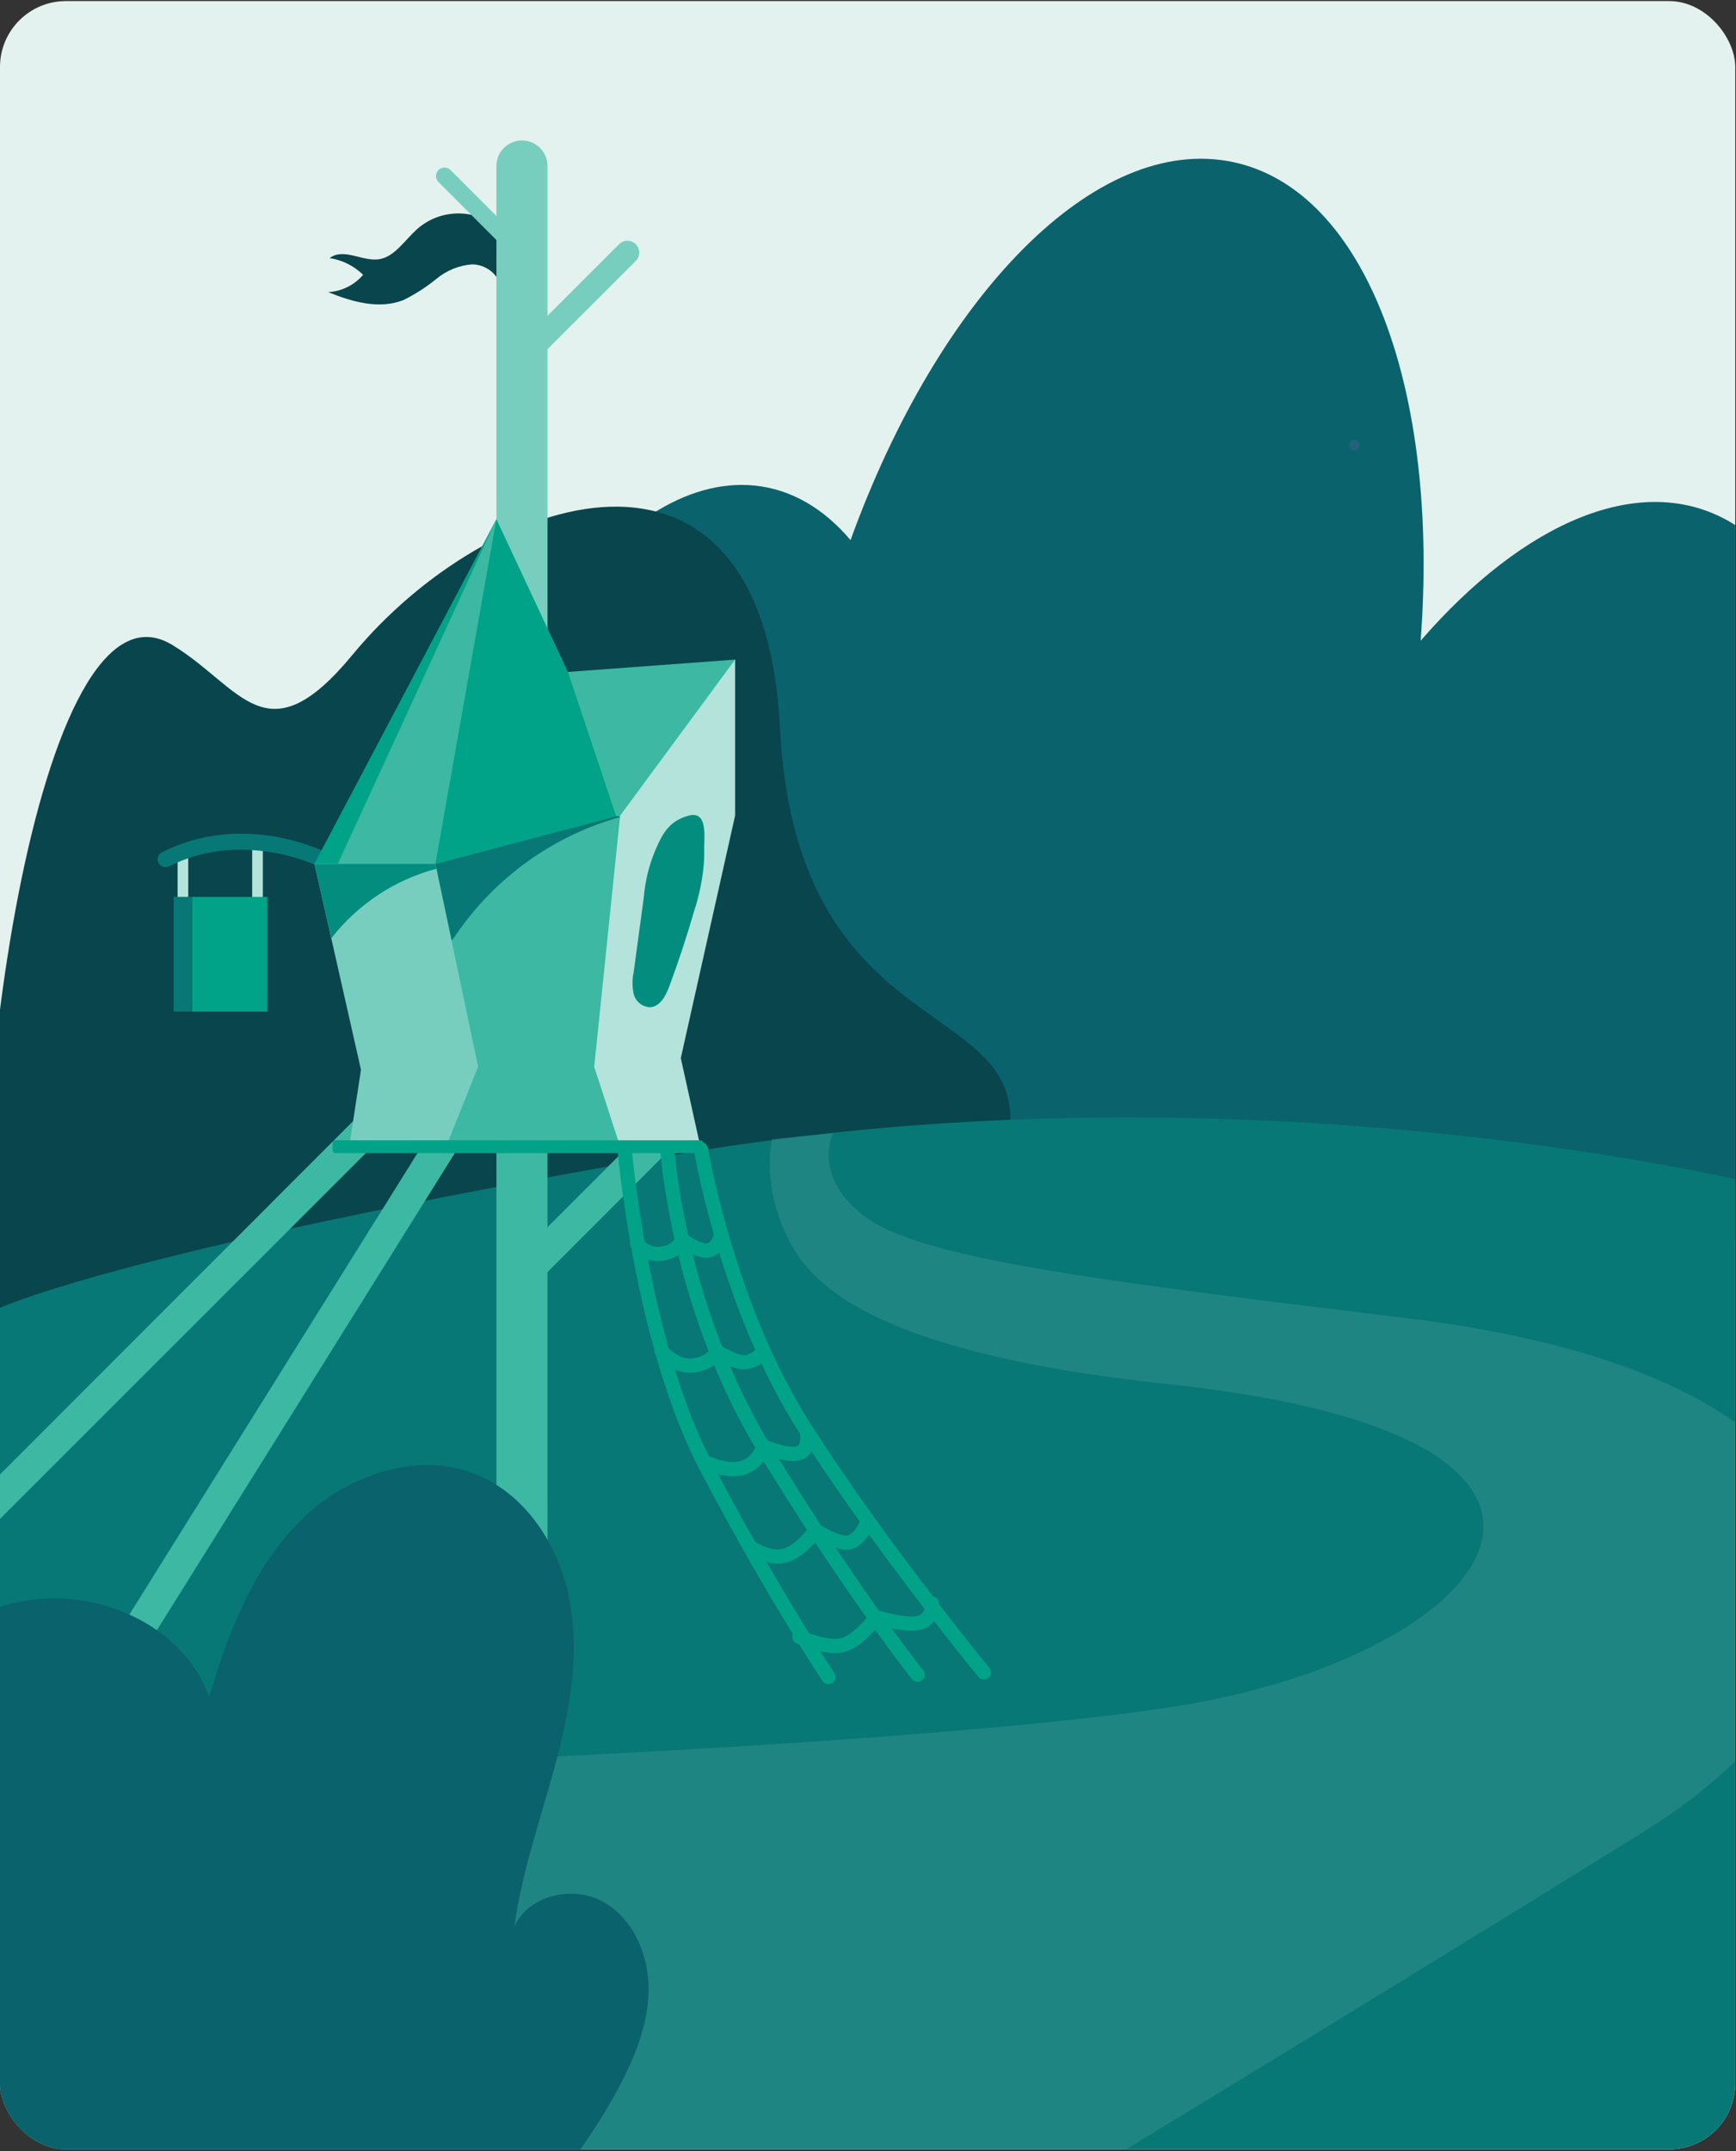
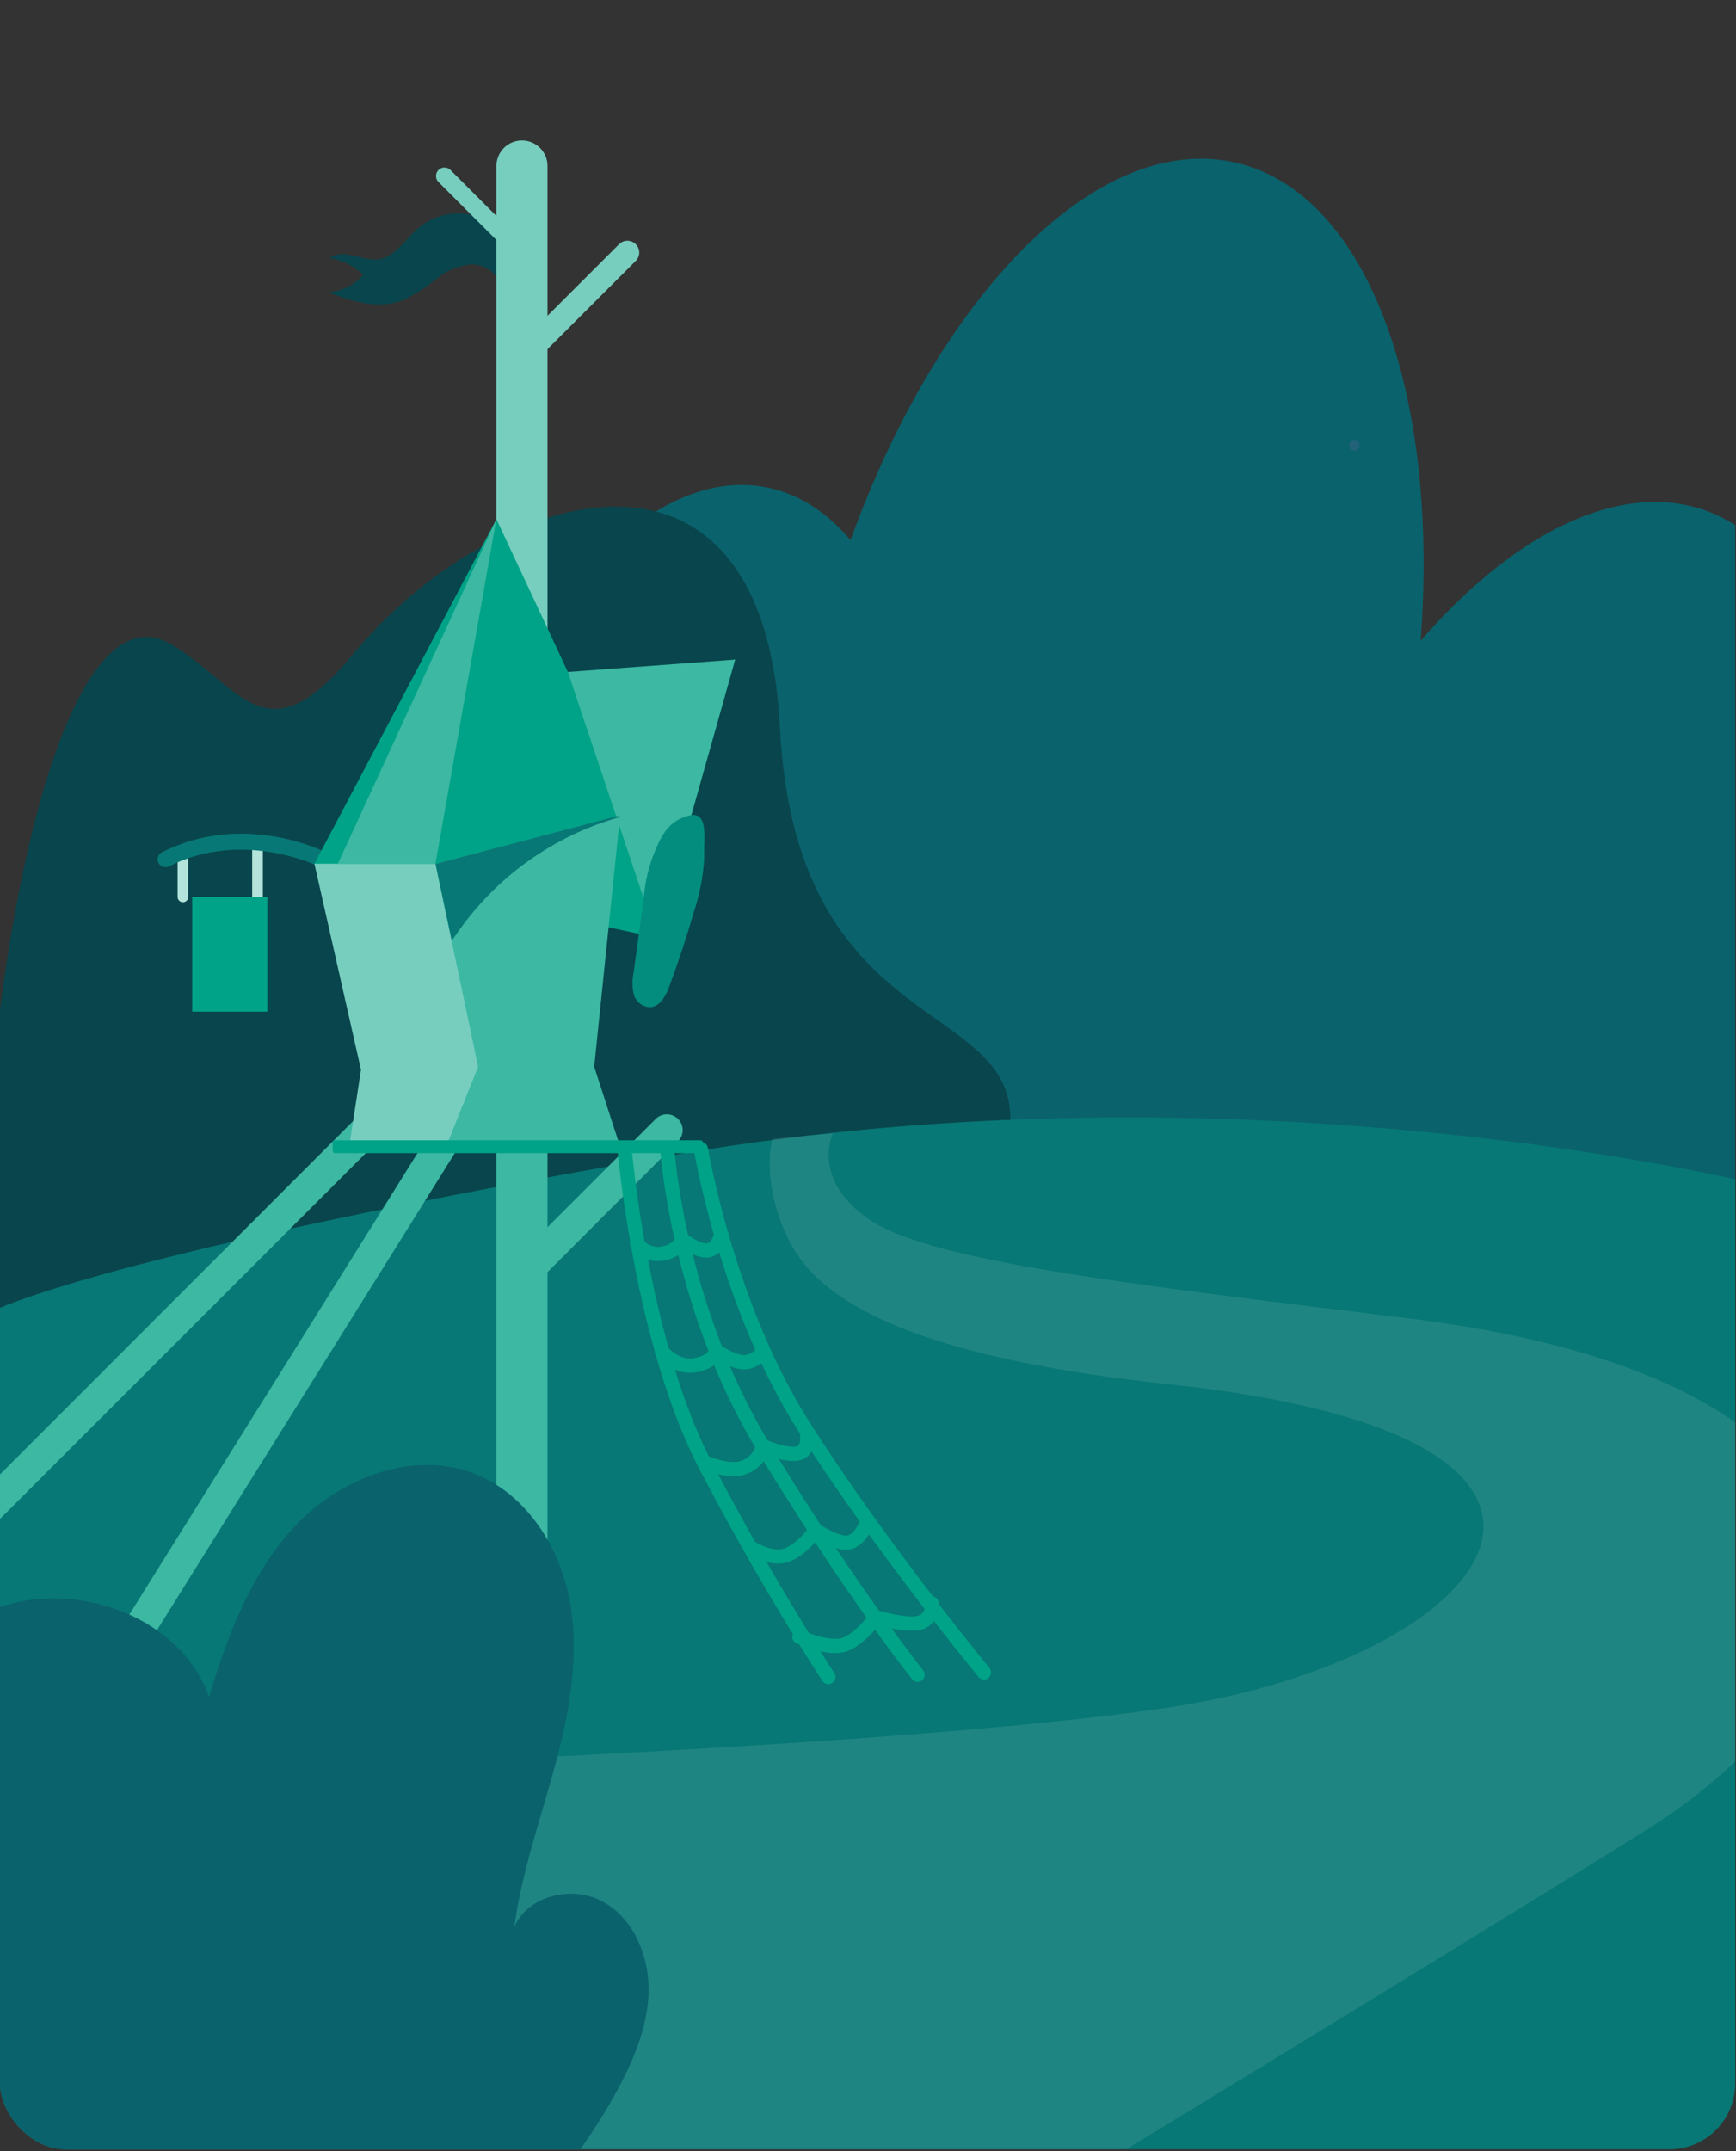
<svg xmlns="http://www.w3.org/2000/svg" width="302" height="374" viewBox="0 0 302 374" fill="none">
  <rect x="0" y="0" width="302" height="374" fill="#333333" stroke="none" />
  <g clip-path="url(#clip0_127_44950)">
-     <rect y="0.189" width="301.869" height="373.516" rx="11.463" fill="#E3F2EE" />
    <g clip-path="url(#clip1_127_44950)">
      <path d="M301.019 90.776C285.589 81.778 265.129 90.664 247.138 111.408C250.443 67.923 237.7 32.997 214.408 28.159C190.593 23.227 163.365 51.386 147.963 93.908C143.303 88.42 137.666 85.059 131.252 84.424C107.479 82.068 81.952 117.868 74.235 164.382C70.014 189.731 71.963 213.037 78.465 229.374C80.349 234.109 270.481 255.798 292.254 229.121C298.308 221.708 303.632 213.444 307.362 204.418C327.592 155.492 324.755 104.617 301.019 90.776Z" fill="#0A626C" />
      <path d="M-1.667 242.967C-7.241 198.256 6.392 97.845 29.968 112.133C42 119.425 46.252 132.119 61.343 113.826C84.703 85.516 132.77 69.319 135.675 126.501C138.58 183.69 181.289 172.374 175.171 199.467C171.821 211.456 160.772 212.494 152.002 211.586L-1.667 242.967Z" fill="#09454C" />
      <path d="M306.727 389.091L-0.161 389.499L-1.316 227.987C-1.316 227.987 17.273 218.062 117.406 200.783C217.532 183.504 306.727 206.154 306.727 206.154V389.097V389.091Z" fill="#077875" />
      <g opacity="0.1">
        <path d="M144.891 197.045C144.891 197.045 141.054 204.813 150.88 211.815C161.2 219.163 194.108 223.025 244.894 229.217C335.43 240.254 332.989 289.218 285.972 318.461C238.956 347.704 171.31 388.621 171.31 388.621L-0.682 388.702L-0.824 309.148C-0.824 309.148 146.579 305.409 203.329 296.881C260.078 288.353 290.916 249.963 203.329 240.675C160.922 236.176 143.631 227.073 137.865 216.771C132.099 206.469 134.336 198.015 134.336 198.015L144.891 197.051V197.045Z" fill="white" />
      </g>
      <path d="M235.609 78.341C236.802 78.341 236.802 76.487 235.609 76.487C234.417 76.487 234.417 78.341 235.609 78.341Z" fill="#236279" />
      <path d="M87.334 40.211C83.255 36.207 76.76 36.064 72.509 39.884C70.432 41.756 68.714 44.531 66.125 45.044C63.171 45.619 59.852 42.98 57.337 44.877C59.537 45.205 61.577 46.224 63.171 47.782C61.638 49.574 59.444 50.661 57.09 50.791C61.311 52.509 65.977 53.832 70.197 52.169C72.249 51.15 74.183 49.901 75.963 48.455C77.706 47.015 79.857 46.144 82.112 45.965C84.522 45.983 86.617 47.621 87.217 49.951L87.34 40.211H87.334Z" fill="#09454C" />
      <path d="M31.822 156.875C31.309 156.875 30.895 156.461 30.895 155.948V148.409C30.895 147.896 31.309 147.482 31.822 147.482C32.334 147.482 32.748 147.896 32.748 148.409V155.948C32.748 156.461 32.334 156.875 31.822 156.875Z" fill="#B3E3DB" />
      <path d="M44.798 156.875C44.285 156.875 43.871 156.461 43.871 155.948V146.499C43.871 145.986 44.285 145.572 44.798 145.572C45.311 145.572 45.725 145.986 45.725 146.499V155.948C45.725 156.461 45.311 156.875 44.798 156.875Z" fill="#B3E3DB" />
      <path d="M90.803 149.497C93.256 149.497 95.246 151.487 95.246 153.94V293.927H86.359V153.915C86.372 151.474 88.362 149.503 90.803 149.503V149.497Z" fill="#3CB8A3" />
      <path d="M28.784 150.788C28.024 150.788 27.412 150.164 27.418 149.404C27.418 148.891 27.709 148.421 28.166 148.186C42.25 141.061 56.074 147.884 56.661 148.186C57.347 148.514 57.638 149.33 57.316 150.016C56.995 150.702 56.173 150.992 55.487 150.671C55.462 150.658 55.438 150.646 55.413 150.634C55.289 150.566 42.225 144.157 29.402 150.634C29.21 150.733 29 150.782 28.784 150.782V150.788Z" fill="#077875" />
      <path d="M-30.684 293.68C-32.204 293.673 -33.428 292.437 -33.422 290.917C-33.422 290.194 -33.131 289.502 -32.625 288.989L61.328 195.024C62.404 193.948 64.146 193.948 65.222 195.024C66.297 196.099 66.297 197.842 65.222 198.917L-28.744 292.827C-29.25 293.358 -29.949 293.667 -30.684 293.68Z" fill="#3CB8A3" />
      <path d="M91.821 223.439C91.086 223.439 90.387 223.148 89.868 222.629C88.799 221.554 88.799 219.824 89.868 218.748L114.063 194.554C115.138 193.479 116.881 193.479 117.956 194.554C119.031 195.629 119.031 197.372 117.956 198.447L93.762 222.679C93.236 223.173 92.544 223.445 91.821 223.433V223.439Z" fill="#3CB8A3" />
      <path d="M19.379 293.68C18.866 293.68 18.36 293.537 17.921 293.266C16.629 292.462 16.234 290.769 17.037 289.477C17.037 289.477 17.037 289.477 17.037 289.471L75.74 195.518C76.506 194.208 78.193 193.763 79.503 194.529C80.814 195.296 81.258 196.983 80.492 198.293C80.467 198.342 80.437 198.386 80.406 198.435L21.715 292.388C21.209 293.191 20.325 293.686 19.379 293.68Z" fill="#3CB8A3" />
      <path d="M91.119 63.979C89.982 63.961 89.068 63.027 89.086 61.89C89.092 61.359 89.302 60.852 89.673 60.475L107.694 42.461C108.497 41.657 109.795 41.657 110.598 42.461C111.402 43.264 111.402 44.562 110.598 45.365L92.566 63.38C92.182 63.763 91.663 63.985 91.119 63.985V63.979Z" fill="#77CEBF" />
      <path d="M90.319 45.093C91.141 45.093 91.803 44.42 91.796 43.598C91.796 43.209 91.642 42.838 91.364 42.56L78.368 29.563C77.793 28.989 76.853 28.989 76.279 29.563C75.704 30.138 75.704 31.077 76.279 31.652L89.275 44.648C89.553 44.927 89.93 45.087 90.319 45.087V45.093Z" fill="#77CEBF" />
      <path d="M90.803 24.422C93.256 24.422 95.246 26.412 95.246 28.865V191.915C95.246 194.369 93.256 196.359 90.803 196.359C88.349 196.359 86.359 194.369 86.359 191.915V28.865C86.359 26.412 88.349 24.422 90.803 24.422Z" fill="#77CEBF" />
      <path d="M114.251 163.03L54.695 150.182L86.355 90.262L101.595 122.83L127.878 114.685L114.251 163.03Z" fill="#00A387" />
      <path d="M114.255 163.03L98.793 116.829L127.882 114.685L114.255 163.03Z" fill="#3CB8A3" />
      <path d="M83.796 199.368H60.745L62.797 186.001L54.695 150.182H84.859L83.796 199.368Z" fill="#77CEBF" />
-       <path d="M98.793 199.368H121.844L118.433 183.98L127.882 141.809V114.685L107.884 141.809" fill="#B3E3DB" />
      <path d="M75.75 150.201L83.178 185.476L77.61 199.368H107.879L103.368 185.476L107.879 141.809L75.75 150.201Z" fill="#3CB8A3" />
      <path d="M119.813 141.809C123.33 140.888 122.415 145.937 122.502 148.298C122.588 150.658 121.89 155.058 120.796 158.272C119.504 162.74 118.052 167.14 116.439 171.491C115.821 173.172 114.777 175.124 112.985 175.124C111.662 175.032 110.556 174.099 110.234 172.813C109.969 171.571 109.969 170.286 110.234 169.043L111.996 156.047C112.224 153.204 112.91 150.423 114.017 147.797C115.16 145.164 116.297 142.736 119.813 141.815V141.809Z" fill="#038D7E" />
      <path d="M75.748 150.201H58.766L86.353 90.262L75.748 150.201Z" fill="#3CB8A3" />
      <path d="M78.58 163.543C78.883 163.142 79.173 162.746 79.433 162.363C86.249 152.487 96.297 145.306 107.848 142.062L107.465 141.87L75.762 150.207L78.58 163.549V163.543Z" fill="#077875" />
-       <path d="M75.75 150.201H54.695L57.625 163.154L57.761 162.987C62.365 157.141 68.736 152.951 75.929 151.048L75.75 150.195V150.201Z" fill="#038D7E" />
      <path d="M121.872 198.262H58.3C58.061 198.262 57.867 198.456 57.867 198.695V200.06C57.867 200.299 58.061 200.493 58.3 200.493H121.872C122.111 200.493 122.305 200.299 122.305 200.06V198.695C122.305 198.456 122.111 198.262 121.872 198.262Z" fill="#00A387" />
      <path d="M172.13 290.009C172.049 289.916 168.477 285.578 163.366 278.965C163.354 278.823 163.342 278.687 163.317 278.57C163.218 278.044 162.804 277.674 162.31 277.593C156.068 269.46 147.88 258.355 140.915 247.417C138.264 243.252 135.965 238.845 133.975 234.451C133.962 234.427 133.956 234.408 133.944 234.383C126.077 216.944 123.191 199.813 123.154 199.597C123.043 198.923 122.406 198.472 121.732 198.577C121.059 198.688 120.602 199.325 120.713 199.998C120.731 200.128 121.739 206.11 124.167 214.602C124.167 214.62 124.155 214.639 124.149 214.657C124.149 214.67 123.889 215.967 122.993 216.184C122.381 216.32 120.849 215.578 119.705 214.75C117.728 205.863 117.332 199.856 117.326 199.727C117.283 199.047 116.69 198.528 116.016 198.565C115.336 198.608 114.817 199.189 114.854 199.875C114.86 200.005 115.275 206.246 117.332 215.442C117.116 215.819 116.541 216.493 115.071 216.74C113.587 216.993 112.592 216.289 112.129 215.85C110.491 206.568 109.904 199.844 109.892 199.696C109.836 199.016 109.237 198.509 108.557 198.565C107.877 198.62 107.37 199.22 107.426 199.9C107.438 200.048 108.019 206.679 109.632 215.899C109.54 216.239 109.583 216.616 109.805 216.931C109.805 216.931 109.818 216.944 109.824 216.956C110.794 222.357 112.11 228.562 113.865 234.834C113.847 235.106 113.921 235.385 114.088 235.619C115.973 242.244 118.352 248.906 121.318 254.746C121.318 254.746 121.318 254.746 121.318 254.752C121.43 254.969 121.541 255.191 121.652 255.407C127.937 267.458 133.895 277.562 137.924 284.125C137.67 284.737 137.936 285.442 138.542 285.72C138.622 285.757 138.801 285.837 139.049 285.942C141.527 289.928 143.041 292.209 143.078 292.264C143.319 292.623 143.708 292.814 144.11 292.814C144.345 292.814 144.586 292.746 144.796 292.604C145.364 292.227 145.519 291.461 145.136 290.892C145.105 290.849 144.215 289.508 142.701 287.11C143.535 287.289 144.419 287.419 145.272 287.419C146.019 287.419 146.749 287.32 147.398 287.085C149.32 286.375 151.112 284.638 152.23 283.365C156.222 288.909 158.614 291.9 158.664 291.961C158.911 292.264 159.269 292.425 159.628 292.425C159.9 292.425 160.171 292.338 160.4 292.153C160.932 291.727 161.018 290.948 160.592 290.416C160.542 290.355 158.528 287.839 155.116 283.143C157.094 283.538 159.498 283.792 160.913 283.118C161.611 282.79 162.118 282.352 162.489 281.87C167.043 287.728 170.146 291.492 170.22 291.578C170.467 291.875 170.819 292.029 171.172 292.029C171.45 292.029 171.728 291.937 171.956 291.745C172.482 291.313 172.556 290.534 172.123 290.002L172.13 290.009ZM131.348 268.07C129.315 264.467 127.152 260.53 124.94 256.334C125.756 256.532 126.658 256.674 127.566 256.674C128.339 256.674 129.117 256.569 129.834 256.303C131.262 255.778 132.207 254.907 132.838 254.066C135.483 258.386 138.01 262.372 140.383 266.012C139.654 266.927 138.171 268.577 136.478 269.201C134.679 269.868 132.207 268.626 131.404 268.095C131.385 268.082 131.367 268.076 131.355 268.07H131.348ZM131.385 251.681C131.114 252.33 130.446 253.442 128.975 253.986C127.276 254.61 124.581 253.739 123.302 253.195C120.979 248.542 119.032 243.375 117.407 238.128C118.173 238.45 119.044 238.678 120.021 238.678C120.323 238.678 120.639 238.654 120.96 238.61C122.462 238.388 123.506 237.9 124.235 237.368C126.188 242.077 128.549 246.922 131.385 251.687V251.681ZM135.501 253.683C136.756 253.986 138.146 254.165 139.234 253.881C140.186 253.628 140.797 253.059 141.174 252.354C143.894 256.489 146.736 260.598 149.536 264.517C149.295 265.178 148.726 266.358 147.645 266.914C146.903 267.297 144.549 266.321 142.787 265.178C140.501 261.674 138.06 257.842 135.501 253.683ZM139.154 249.24C139.24 249.864 139.314 251.304 138.604 251.489C137.436 251.798 134.976 251.038 133.524 250.433C130.978 246.15 128.821 241.805 127.004 237.56C128.061 237.962 129.216 238.227 130.224 238.023C131.157 237.832 131.892 237.455 132.461 237.053C134.321 241.021 136.434 244.982 138.838 248.752C138.943 248.918 139.055 249.085 139.16 249.252L139.154 249.24ZM123.58 218.588C124.204 218.439 124.705 218.136 125.113 217.772C126.701 222.944 128.765 228.803 131.398 234.723C131.064 235.038 130.514 235.434 129.723 235.601C128.784 235.792 126.781 234.834 125.57 234.043C123.339 228.333 121.702 222.883 120.503 218.068C121.491 218.513 122.61 218.822 123.58 218.588ZM114.446 219.267C114.78 219.267 115.132 219.236 115.497 219.175C116.541 218.995 117.363 218.643 118 218.223C119.23 223.229 120.923 228.933 123.259 234.909C122.95 235.304 122.227 235.916 120.608 236.157C118.562 236.466 116.918 235.032 116.325 234.42C114.823 229.087 113.643 223.791 112.728 219.002C113.241 219.162 113.81 219.274 114.453 219.274L114.446 219.267ZM146.551 284.768C145.173 285.275 142.608 284.651 140.729 283.952C138.752 280.757 136.218 276.561 133.363 271.599C133.975 271.753 134.642 271.858 135.316 271.858C135.99 271.858 136.663 271.759 137.324 271.518C139.203 270.826 140.791 269.312 141.792 268.175C145.198 273.348 148.232 277.748 150.753 281.301C149.771 282.481 148.102 284.199 146.545 284.774L146.551 284.768ZM159.862 280.881C158.732 281.412 155.079 280.695 152.885 280.028C150.741 277.012 148.22 273.372 145.401 269.151C146.582 269.498 147.799 269.596 148.757 269.108C149.876 268.533 150.648 267.631 151.161 266.785C154.616 271.562 157.953 275.986 160.839 279.738C160.74 280.133 160.487 280.584 159.856 280.881H159.862Z" fill="#00A387" />
      <path d="M46.498 155.948H33.434V175.891H46.498V155.948Z" fill="#00A387" />
-       <path d="M33.438 155.936H30.219V175.879H33.438V155.936Z" fill="#077875" />
      <path d="M-51 402.779C-48.435 389.456 -33.604 316.292 -27.288 304.216C-20.972 292.147 -10.404 281.586 2.858 278.619C16.12 275.653 31.848 282.216 36.377 295.064C39.653 284.15 43.824 273.101 51.747 264.918C59.669 256.73 72.221 252.083 82.788 256.341C91.712 259.925 97.484 269.164 99.159 278.601C100.84 288.037 99.042 297.82 96.526 307.102C94.011 316.385 90.76 325.525 89.463 335.06C91.848 329.498 99.678 327.731 104.956 330.685C110.233 333.639 112.903 340.041 112.835 346.079C112.767 352.117 110.345 357.901 107.496 363.24C100.512 376.348 86.985 391.662 77.047 402.779H-51Z" fill="#0A626C" />
    </g>
  </g>
  <defs>
    <clipPath id="clip0_127_44950">
      <rect y="0.189" width="301.869" height="373.516" rx="11.463" fill="white" />
    </clipPath>
    <clipPath id="clip1_127_44950">
      <rect width="404.103" height="431.74" fill="white" transform="translate(-51 -28.96)" />
    </clipPath>
  </defs>
</svg>